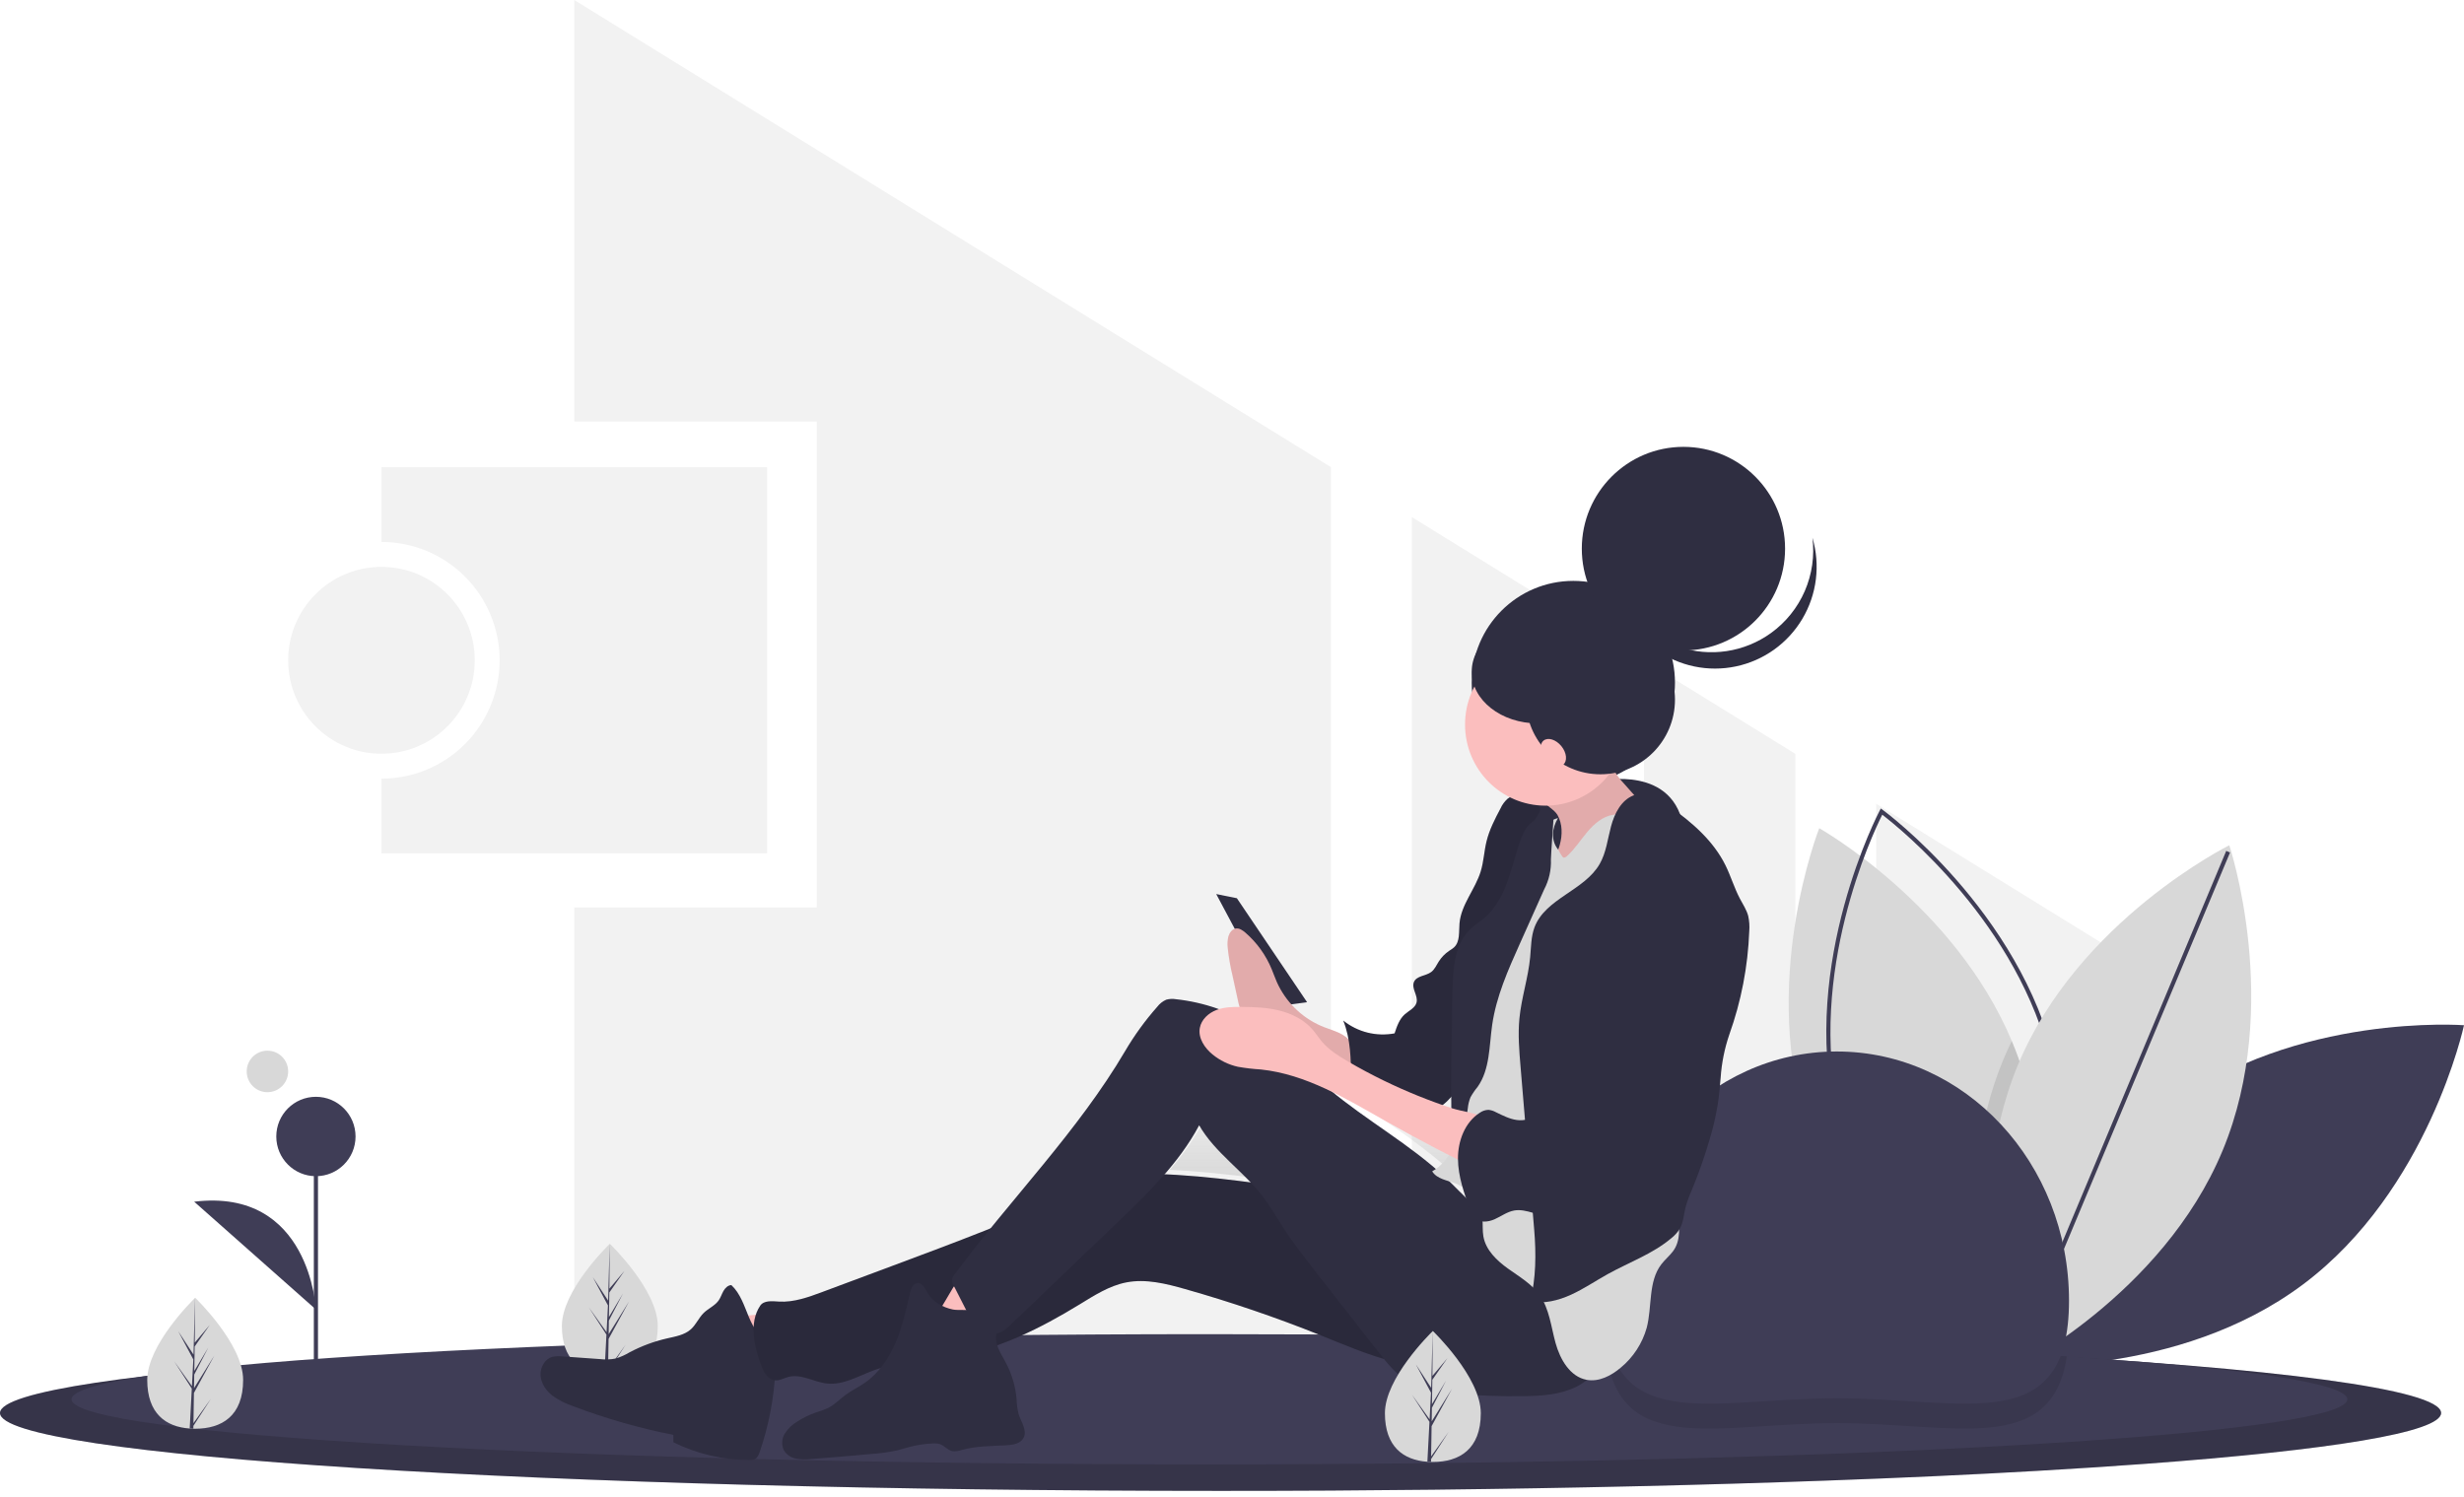
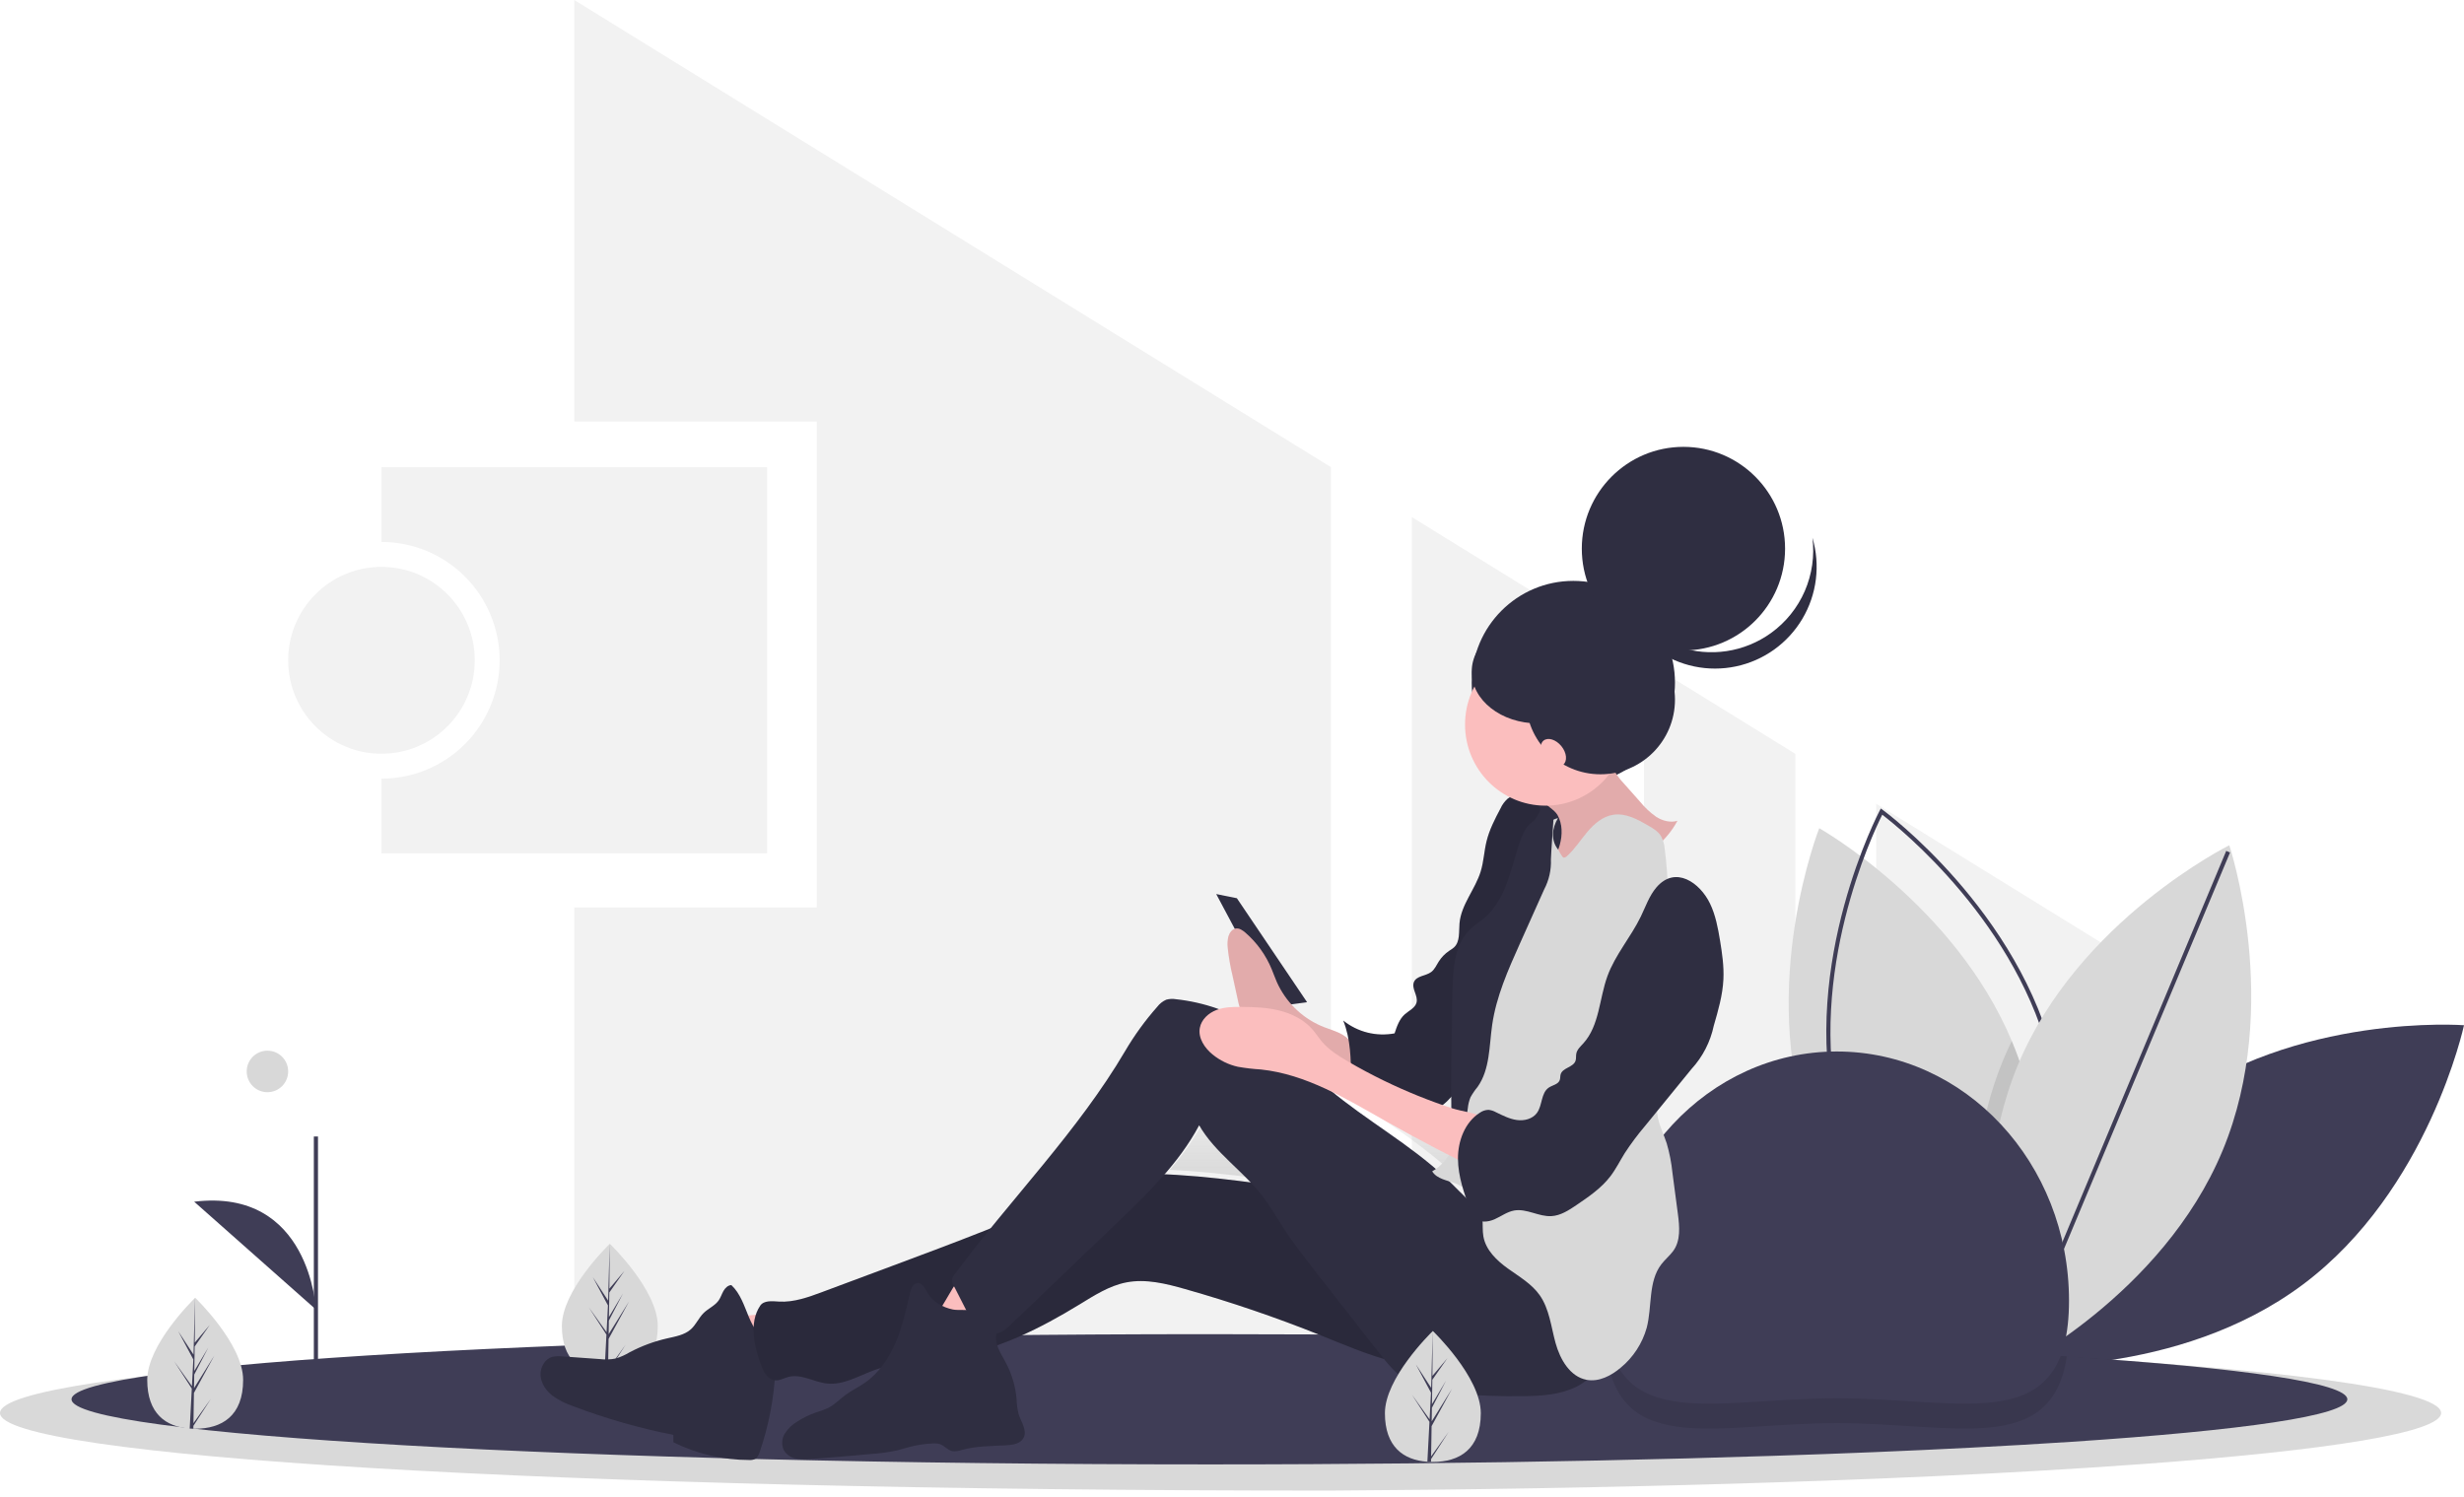
<svg xmlns="http://www.w3.org/2000/svg" viewBox="0 0 400 243" fill="none">
  <g clip-path="url(#clip0--feature_03_1)">
    <path d="M61.926 75.85V87.986C67.013 87.986 71.893 90.01 75.49 93.614C79.088 97.217 81.109 102.105 81.109 107.201C81.109 112.297 79.088 117.185 75.49 120.788C71.893 124.392 67.013 126.416 61.926 126.416V138.552H124.524V75.85H61.926Z" fill="#F2F2F2" />
    <path d="M61.926 122.371C70.29 122.371 77.071 115.579 77.071 107.201C77.071 98.823 70.29 92.031 61.926 92.031C53.562 92.031 46.781 98.823 46.781 107.201C46.781 115.579 53.562 122.371 61.926 122.371Z" fill="#F2F2F2" />
    <path d="M291.453 122.388L266.885 107.22V224.516H291.453V122.388Z" fill="#F2F2F2" />
    <path d="M229.189 224.516H253.758V99.116L229.189 83.947V224.516Z" fill="#F2F2F2" />
    <path d="M216.065 75.843L93.225 0V68.433H132.601V147.317H93.225V224.516H216.065V75.843Z" fill="#F2F2F2" />
    <path d="M304.578 130.492V224.516H317.367L352.032 159.79L304.578 130.492Z" fill="#F2F2F2" />
    <path d="M352.305 179.643C331.917 194.909 326.168 221.728 326.168 221.728C326.168 221.728 353.475 223.798 373.863 208.532C394.251 193.267 400 166.447 400 166.447C400 166.447 372.693 164.378 352.305 179.643Z" fill="#3F3D56" />
    <path d="M326.184 221.47C326.184 221.47 325.885 221.302 325.343 220.969C324.911 220.703 324.318 220.332 323.602 219.858C317.195 215.629 300.598 203.192 293.791 184.002C285.274 159.974 295.331 134.46 295.331 134.46C295.331 134.46 317.269 146.814 326.588 169.004C326.994 169.959 327.37 170.935 327.724 171.929C335.135 192.835 328.483 214.866 326.631 220.236C326.352 221.04 326.184 221.47 326.184 221.47Z" fill="#D8D8D8" />
    <path d="M326.283 222.228L325.971 222.001C325.748 221.84 303.62 205.556 297.935 180.874C292.249 156.192 305.016 131.844 305.146 131.601L305.328 131.26L305.64 131.487C305.863 131.648 327.991 147.932 333.676 172.613C339.362 197.295 326.595 221.644 326.465 221.887L326.283 222.228ZM305.56 132.27C304.026 135.336 293.333 157.9 298.591 180.723C303.848 203.546 323.33 219.135 326.05 221.218C327.585 218.151 338.278 195.588 333.02 172.765C327.763 149.942 308.281 134.353 305.56 132.27Z" fill="#3F3D56" />
    <path opacity="0.1" d="M326.63 220.236C326.133 220.526 325.698 220.77 325.342 220.969C324.556 221.399 324.12 221.616 324.12 221.616C324.12 221.616 323.914 220.994 323.601 219.858C321.875 213.64 316.933 191.969 325.203 172.064C325.638 171.022 326.099 170.001 326.587 169.004C326.993 169.959 327.369 170.934 327.723 171.928C335.134 192.834 328.482 214.865 326.63 220.236Z" fill="black" />
    <path d="M360.816 186.787C351.038 210.328 326.489 222.484 326.489 222.484C326.489 222.484 317.793 196.474 327.57 172.933C337.348 149.392 361.897 137.235 361.897 137.235C361.897 137.235 370.593 163.246 360.816 186.787Z" fill="#D8D8D8" />
    <path d="M361.4 138.143L326.418 221.673L327.038 221.934L362.02 138.404L361.4 138.143Z" fill="#3F3D56" />
-     <path d="M396.287 229.401C396.287 232.558 378.158 235.445 348.184 237.662C342.734 238.063 336.892 238.443 330.699 238.8C325.344 239.108 319.734 239.398 313.868 239.669C308.183 239.928 302.281 240.168 296.162 240.39C276.832 241.094 255.465 241.6 232.766 241.853C227.258 241.913 221.675 241.961 216.017 241.996C210.128 242.029 204.17 242.045 198.144 242.045C88.711 242.045 0 236.386 0 229.401C0 222.416 88.711 216.756 198.144 216.756C245.255 216.756 288.522 217.807 322.527 219.556C323.779 219.622 325.018 219.686 326.245 219.748C326.252 219.753 326.26 219.755 326.269 219.754C369.103 222.075 396.287 225.534 396.287 229.401Z" fill="#3F3D56" />
-     <path opacity="0.15" d="M396.287 229.401C396.287 232.558 378.158 235.445 348.184 237.662C342.734 238.063 336.892 238.443 330.699 238.8C325.344 239.108 319.734 239.398 313.868 239.669C308.183 239.928 302.281 240.168 296.162 240.39C276.832 241.094 255.465 241.6 232.766 241.853C227.258 241.913 221.675 241.961 216.017 241.996C210.128 242.029 204.17 242.045 198.144 242.045C88.711 242.045 0 236.386 0 229.401C0 222.416 88.711 216.756 198.144 216.756C245.255 216.756 288.522 217.807 322.527 219.556C323.779 219.622 325.018 219.686 326.245 219.748C326.252 219.753 326.26 219.755 326.269 219.754C369.103 222.075 396.287 225.534 396.287 229.401Z" fill="black" />
+     <path opacity="0.15" d="M396.287 229.401C396.287 232.558 378.158 235.445 348.184 237.662C342.734 238.063 336.892 238.443 330.699 238.8C325.344 239.108 319.734 239.398 313.868 239.669C308.183 239.928 302.281 240.168 296.162 240.39C276.832 241.094 255.465 241.6 232.766 241.853C227.258 241.913 221.675 241.961 216.017 241.996C88.711 242.045 0 236.386 0 229.401C0 222.416 88.711 216.756 198.144 216.756C245.255 216.756 288.522 217.807 322.527 219.556C323.779 219.622 325.018 219.686 326.245 219.748C326.252 219.753 326.26 219.755 326.269 219.754C369.103 222.075 396.287 225.534 396.287 229.401Z" fill="black" />
    <path d="M381.059 227.176C381.059 229.815 364.157 232.229 336.214 234.083C331.135 234.417 325.686 234.734 319.914 235.034C314.923 235.29 309.693 235.531 304.224 235.758C298.924 235.977 293.421 236.179 287.717 236.362C269.694 236.952 249.774 237.373 228.612 237.585C223.479 237.636 218.275 237.675 212.999 237.703C207.507 237.734 201.953 237.748 196.337 237.747C94.315 237.747 11.611 233.014 11.611 227.176C11.611 221.337 94.315 216.604 196.337 216.604C218.896 216.604 240.509 216.836 260.493 217.261H260.544C279.444 217.662 296.888 218.235 312.295 218.947C313.463 219.001 314.618 219.053 315.761 219.105C315.768 219.11 315.777 219.113 315.785 219.112C322.842 219.456 329.445 219.827 335.53 220.224C335.598 220.228 335.665 220.234 335.732 220.238C363.965 222.095 381.059 224.519 381.059 227.176Z" fill="#3F3D56" />
    <path opacity="0.1" d="M335.53 220.224C333.029 236.51 317.262 231.052 298.183 231.052C278.027 231.052 261.569 237.144 260.543 217.261C279.444 217.662 296.887 218.235 312.294 218.947C313.462 219 314.618 219.053 315.761 219.105C315.767 219.11 315.776 219.113 315.784 219.112C322.842 219.456 329.445 219.826 335.53 220.224Z" fill="black" />
    <path d="M106.78 215.27C106.78 221.141 103.296 223.191 98.998 223.191C98.898 223.191 98.799 223.19 98.7 223.188C98.501 223.183 98.303 223.174 98.108 223.16C94.228 222.886 91.215 220.73 91.215 215.27C91.215 209.62 98.422 202.49 98.965 201.961L98.966 201.961C98.987 201.94 98.998 201.93 98.998 201.93C98.998 201.93 106.78 209.399 106.78 215.27Z" fill="#D8D8D8" />
    <path d="M98.714 222.293L101.561 218.309L98.707 222.731L98.7 223.188C98.501 223.183 98.303 223.174 98.108 223.16L98.415 217.287L98.412 217.241L98.418 217.233L98.447 216.678L95.586 212.246L98.456 216.262L98.463 216.379L98.694 211.941L96.245 207.362L98.724 211.163L98.966 201.961L98.966 201.93V201.961L98.926 209.216L101.364 206.34L98.916 209.841L98.852 213.815L101.129 210.001L98.842 214.4L98.806 216.609L102.111 211.301L98.794 217.379L98.714 222.293Z" fill="#3F3D56" />
    <path d="M260.49 211.164C260.49 188.822 277.366 170.711 298.184 170.711C319.001 170.711 335.877 188.822 335.877 211.164C335.877 233.506 319.001 227.008 298.184 227.008C277.366 227.008 260.49 233.506 260.49 211.164Z" fill="#3F3D56" />
    <path d="M51.622 184.511H50.949V230.082H51.622V184.511Z" fill="#3F3D56" />
-     <path d="M51.285 190.956C54.838 190.956 57.719 188.07 57.719 184.511C57.719 180.952 54.838 178.067 51.285 178.067C47.732 178.067 44.852 180.952 44.852 184.511C44.852 188.07 47.732 190.956 51.285 190.956Z" fill="#3F3D56" />
    <path d="M51.284 212.597C51.284 212.597 50.365 192.797 31.523 195.098L51.284 212.597Z" fill="#3F3D56" />
    <path d="M238.618 192.01C238.786 192.604 238.973 193.195 239.173 193.782C238.275 192.897 237.393 191.988 236.494 191.109C236.855 191.222 237.214 191.334 237.554 191.467C237.925 191.615 238.281 191.796 238.618 192.01ZM234.265 189.055C228.97 184.443 222.834 180.872 217.407 176.4C220.37 177.861 223.253 179.562 226.112 181.194C229.504 183.13 232.936 184.99 236.409 186.775C235.843 187.663 235.116 188.436 234.265 189.055ZM236.53 177.441C236.615 177.355 236.699 177.268 236.784 177.18C236.786 177.836 236.791 178.448 236.799 179.005C236.325 178.847 235.852 178.685 235.38 178.52C235.786 178.184 236.17 177.824 236.53 177.441ZM189.883 189.928C192.065 187.459 193.961 184.75 195.534 181.853C197.636 185.532 201.052 188.185 203.958 191.266C199.276 190.647 194.587 190.136 189.883 189.928Z" fill="url(#paint0_linear--feature_03_1)" />
    <path d="M39.47 224.035C39.47 229.906 35.986 231.956 31.687 231.956C31.587 231.956 31.488 231.955 31.389 231.953C31.19 231.948 30.992 231.939 30.797 231.925C26.918 231.65 23.904 229.495 23.904 224.035C23.904 218.385 31.112 211.255 31.655 210.726L31.656 210.726C31.676 210.705 31.687 210.695 31.687 210.695C31.687 210.695 39.47 218.164 39.47 224.035Z" fill="#D8D8D8" />
    <path d="M31.404 231.058L34.25 227.074L31.396 231.495L31.389 231.953C31.19 231.948 30.992 231.939 30.797 231.925L31.104 226.052L31.102 226.006L31.107 225.998L31.136 225.443L28.275 221.01L31.145 225.026L31.152 225.144L31.384 220.706L28.934 216.126L31.414 219.928L31.655 210.726L31.656 210.695V210.726L31.616 217.981L34.054 215.105L31.605 218.606L31.541 222.58L33.818 218.766L31.532 223.164L31.496 225.374L34.8 220.066L31.483 226.144L31.404 231.058Z" fill="#3F3D56" />
    <path d="M43.414 177.32C45.273 177.32 46.78 175.811 46.78 173.949C46.78 172.087 45.273 170.578 43.414 170.578C41.556 170.578 40.049 172.087 40.049 173.949C40.049 175.811 41.556 177.32 43.414 177.32Z" fill="#D8D8D8" />
-     <path d="M259.813 126.764C259.813 126.764 272.022 124.057 273.368 134.844C274.714 145.632 266.884 147.668 266.884 147.668L261.926 149.003L242.742 143.946L245.435 136.193L259.813 126.764Z" fill="#2F2E41" />
    <path d="M255.413 127.359C264.525 127.359 271.912 119.96 271.912 110.833C271.912 101.706 264.525 94.307 255.413 94.307C246.301 94.307 238.914 101.706 238.914 110.833C238.914 119.96 246.301 127.359 255.413 127.359Z" fill="#2F2E41" />
    <path d="M197.438 145.15L200.79 145.826L212.187 162.707L207.159 163.382L197.438 145.15Z" fill="#2F2E41" />
    <path d="M116.352 213.643C117.255 216.623 118.369 219.535 119.683 222.357C123.461 221.565 127.178 220.504 130.805 219.182C130.917 219.142 128.725 216.27 128.495 216.035C127.626 215.15 126.502 214.116 125.354 213.615C124.196 213.111 122.77 213.496 121.531 213.559C119.806 213.648 118.08 213.676 116.352 213.643Z" fill="#FBBEBE" />
    <path d="M125.375 218.153C123.486 217.561 122.337 215.656 121.569 213.82C120.8 211.983 120.18 209.98 118.723 208.633C118.164 208.659 117.714 209.114 117.438 209.604C117.162 210.093 116.997 210.645 116.678 211.107C116.07 211.987 115.001 212.413 114.237 213.159C113.435 213.941 112.997 215.048 112.168 215.799C111.126 216.744 109.653 216.978 108.287 217.291C106.172 217.774 104.13 218.533 102.212 219.546C101.506 219.973 100.75 220.312 99.962 220.557C99.095 220.723 98.207 220.753 97.331 220.645L91.287 220.213C90.749 220.144 90.204 220.168 89.674 220.284C88.431 220.633 87.66 222.022 87.751 223.318C87.843 224.614 88.648 225.775 89.664 226.575C90.716 227.329 91.876 227.918 93.106 228.322C98.37 230.313 103.79 231.863 109.31 232.958L109.313 234.157C113.151 236.047 117.371 237.031 121.648 237.033C121.964 237.057 122.282 237.002 122.571 236.873C122.996 236.643 123.192 236.146 123.349 235.687C124.799 231.44 125.647 227.01 125.87 222.527C125.977 221.391 125.889 220.244 125.609 219.137C125.28 218.047 126.414 218.505 125.365 218.079" fill="#2F2E41" />
    <path d="M241.284 195.332C223.367 196.407 205.657 191.153 187.716 190.592C185.486 190.522 183.231 190.527 181.053 191.017C178.749 191.536 176.602 192.58 174.459 193.578C164.837 198.063 154.882 201.777 144.94 205.486L133.519 209.747C131.237 210.599 128.872 211.463 126.443 211.315C125.354 211.248 124.017 211.083 123.404 211.992C121.546 214.749 122.424 218.8 123.652 221.895C124.05 222.899 124.724 223.983 125.792 224.097C126.544 224.178 127.243 223.742 127.974 223.546C130.052 222.988 132.125 224.389 134.264 224.617C136.908 224.898 139.362 223.39 141.857 222.467C145.994 220.935 150.519 220.983 154.868 220.257C162.16 219.041 168.919 215.649 175.238 211.785C177.644 210.313 180.078 208.737 182.842 208.199C186.019 207.58 189.284 208.4 192.399 209.283C199.829 211.389 207.143 213.883 214.311 216.757C218.085 218.27 221.833 219.892 225.76 220.939C234.255 223.179 243.241 222.654 251.418 219.44C254.286 218.305 257.402 216.298 257.567 213.198C257.66 211.431 256.292 209.874 255.378 208.363C254.791 207.394 254.205 206.424 253.566 205.489C250.477 200.965 246.727 195.006 241.284 195.332Z" fill="#2F2E41" />
    <path opacity="0.1" d="M241.284 195.332C223.367 196.407 205.657 191.153 187.716 190.592C185.486 190.522 183.231 190.527 181.053 191.017C178.749 191.536 176.602 192.58 174.459 193.578C164.837 198.063 154.882 201.777 144.94 205.486L133.519 209.747C131.237 210.599 128.872 211.463 126.443 211.315C125.354 211.248 124.017 211.083 123.404 211.992C121.546 214.749 122.424 218.8 123.652 221.895C124.05 222.899 124.724 223.983 125.792 224.097C126.544 224.178 127.243 223.742 127.974 223.546C130.052 222.988 132.125 224.389 134.264 224.617C136.908 224.898 139.362 223.39 141.857 222.467C145.994 220.935 150.519 220.983 154.868 220.257C162.16 219.041 168.919 215.649 175.238 211.785C177.644 210.313 180.078 208.737 182.842 208.199C186.019 207.58 189.284 208.4 192.399 209.283C199.829 211.389 207.143 213.883 214.311 216.757C218.085 218.27 221.833 219.892 225.76 220.939C234.255 223.179 243.241 222.654 251.418 219.44C254.286 218.305 257.402 216.298 257.567 213.198C257.66 211.431 256.292 209.874 255.378 208.363C254.791 207.394 254.205 206.424 253.566 205.489C250.477 200.965 246.727 195.006 241.284 195.332Z" fill="black" />
    <path d="M150.754 214.517C153.559 215.476 156.388 216.357 159.242 217.162C160.839 214.534 163.828 212.706 164.509 209.703C164.551 209.572 164.551 209.431 164.51 209.3C164.437 209.172 164.324 209.071 164.188 209.012C162.144 207.878 159.874 207.212 157.542 207.062C155.7 206.945 154.86 208.871 154.025 210.225C153.687 210.773 151.504 214.774 150.754 214.517Z" fill="#FBBEBE" />
    <path d="M154.684 212.599C153.028 212.251 151.407 211.36 150.561 209.884C150.165 209.192 149.744 208.26 148.953 208.312C148.219 208.361 147.881 209.238 147.716 209.96C147.097 212.665 146.489 215.391 145.403 217.941C144.317 220.492 142.71 222.887 140.444 224.465C139.404 225.19 138.246 225.73 137.23 226.487C136.317 227.168 135.521 228.021 134.513 228.547C133.838 228.857 133.142 229.117 132.429 229.325C131.381 229.691 130.379 230.179 129.445 230.78C128.624 231.258 127.928 231.924 127.413 232.725C127.161 233.128 127.013 233.589 126.984 234.064C126.955 234.539 127.045 235.015 127.246 235.446C127.462 235.801 127.752 236.107 128.094 236.342C128.437 236.577 128.826 236.737 129.235 236.811C130.051 236.952 130.884 236.972 131.707 236.873C134.974 236.631 138.237 236.34 141.5 236.049C142.88 235.96 144.252 235.769 145.604 235.477C146.319 235.304 147.019 235.076 147.731 234.892C148.952 234.576 150.203 234.394 151.462 234.347C151.828 234.316 152.197 234.35 152.551 234.447C153.307 234.694 153.843 235.448 154.623 235.6C155.124 235.648 155.629 235.581 156.099 235.403C158.45 234.759 160.92 234.776 163.353 234.645C164.425 234.587 165.68 234.383 166.171 233.422C166.785 232.223 165.768 230.883 165.363 229.598C165.16 228.777 165.048 227.936 165.026 227.091C164.839 225.001 164.227 222.972 163.227 221.129C162.395 219.599 161.26 217.908 161.844 216.267C162.043 215.71 162.437 215.191 162.398 214.6C162.226 212.007 156.186 212.915 154.684 212.599Z" fill="#2F2E41" />
    <path d="M214.414 166.538C211.239 165.137 208.695 162.606 207.274 159.435C206.975 158.754 206.729 158.042 206.441 157.354C205.502 155.069 204.04 153.036 202.174 151.419C201.708 151.022 201.16 150.644 200.59 150.748C200.043 150.847 199.613 151.389 199.425 151.997C199.265 152.623 199.225 153.274 199.307 153.915C199.467 155.426 199.726 156.925 200.084 158.401L200.952 162.364C201.059 162.974 201.241 163.568 201.492 164.133C201.867 164.8 202.361 165.392 202.95 165.88C203.743 166.612 204.549 167.324 205.368 168.017C206.506 169.11 207.989 169.771 209.561 169.884C213.12 170.545 216.739 171.497 219.741 173.823C219.708 173.798 219.729 171.165 219.677 170.863C219.539 170.066 219.432 169.276 218.914 168.737C217.75 167.526 215.832 167.17 214.414 166.538Z" fill="#FBBEBE" />
    <path opacity="0.1" d="M214.414 166.538C211.239 165.137 208.695 162.606 207.274 159.435C206.975 158.754 206.729 158.042 206.441 157.354C205.502 155.069 204.04 153.036 202.174 151.419C201.708 151.022 201.16 150.644 200.59 150.748C200.043 150.847 199.613 151.389 199.425 151.997C199.265 152.623 199.225 153.274 199.307 153.915C199.467 155.426 199.726 156.925 200.084 158.401L200.952 162.364C201.059 162.974 201.241 163.568 201.492 164.133C201.867 164.8 202.361 165.392 202.95 165.88C203.743 166.612 204.549 167.324 205.368 168.017C206.506 169.11 207.989 169.771 209.561 169.884C213.12 170.545 216.739 171.497 219.741 173.823C219.708 173.798 219.729 171.165 219.677 170.863C219.539 170.066 219.432 169.276 218.914 168.737C217.75 167.526 215.832 167.17 214.414 166.538Z" fill="black" />
    <path d="M250.905 136.203C253.312 136.203 255.263 134.238 255.263 131.814C255.263 129.39 253.312 127.425 250.905 127.425C248.498 127.425 246.547 129.39 246.547 131.814C246.547 134.238 248.498 136.203 250.905 136.203Z" fill="#2F2E41" />
    <path d="M248.206 129.162C247.023 129.031 245.709 128.933 244.761 129.658C244.259 130.104 243.857 130.652 243.583 131.266C242.672 132.979 241.773 134.725 241.315 136.613C240.926 138.215 240.861 139.891 240.379 141.467C239.486 144.391 237.196 146.859 236.934 149.907C236.817 151.27 237.045 152.867 236.052 153.802C235.807 154.008 235.545 154.195 235.269 154.358C234.58 154.82 233.996 155.422 233.554 156.125C233.182 156.717 232.895 157.397 232.335 157.812C231.449 158.47 229.978 158.403 229.541 159.421C229.092 160.467 230.231 161.631 229.967 162.739C229.753 163.641 228.748 164.055 228.057 164.668C227.17 165.454 226.765 166.639 226.396 167.768C224.938 168.044 223.438 168.001 221.998 167.642C220.559 167.282 219.214 166.615 218.057 165.685C219.273 168.686 219.299 171.998 219.352 175.24C219.369 176.291 219.337 177.471 218.587 178.204C222.057 178.278 225.44 179.22 228.826 179.986C230.306 180.321 231.912 180.612 233.292 179.978C234.066 179.563 234.759 179.01 235.338 178.348C237.179 176.477 239.112 174.436 239.562 171.841C239.815 170.387 239.57 168.895 239.637 167.42C239.72 165.593 240.278 163.827 240.755 162.062C241.732 158.45 242.387 154.758 242.712 151.03C242.913 148.73 244.897 146.878 245.941 144.822C247.912 140.94 249.927 136.898 250.075 132.541C250.125 131.083 249.645 129.322 248.206 129.162Z" fill="#2F2E41" />
    <path opacity="0.1" d="M248.206 129.162C247.023 129.031 245.709 128.933 244.761 129.658C244.259 130.104 243.857 130.652 243.583 131.266C242.672 132.979 241.773 134.725 241.315 136.613C240.926 138.215 240.861 139.891 240.379 141.467C239.486 144.391 237.196 146.859 236.934 149.907C236.817 151.27 237.045 152.867 236.052 153.802C235.807 154.008 235.545 154.195 235.269 154.358C234.58 154.82 233.996 155.422 233.554 156.125C233.182 156.717 232.895 157.397 232.335 157.812C231.449 158.47 229.978 158.403 229.541 159.421C229.092 160.467 230.231 161.631 229.967 162.739C229.753 163.641 228.748 164.055 228.057 164.668C227.17 165.454 226.765 166.639 226.396 167.768C224.938 168.044 223.438 168.001 221.998 167.642C220.559 167.282 219.214 166.615 218.057 165.685C219.273 168.686 219.299 171.998 219.352 175.24C219.369 176.291 219.337 177.471 218.587 178.204C222.057 178.278 225.44 179.22 228.826 179.986C230.306 180.321 231.912 180.612 233.292 179.978C234.066 179.563 234.759 179.01 235.338 178.348C237.179 176.477 239.112 174.436 239.562 171.841C239.815 170.387 239.57 168.895 239.637 167.42C239.72 165.593 240.278 163.827 240.755 162.062C241.732 158.45 242.387 154.758 242.712 151.03C242.913 148.73 244.897 146.878 245.941 144.822C247.912 140.94 249.927 136.898 250.075 132.541C250.125 131.083 249.645 129.322 248.206 129.162Z" fill="black" />
    <path d="M244.125 199.112C240.393 197.333 237.663 194.017 234.645 191.179C228.885 185.761 221.841 181.926 215.785 176.846C211.77 173.479 208.18 169.559 203.768 166.74C199.883 164.262 195.478 162.716 190.899 162.223C190.374 162.133 189.836 162.16 189.323 162.302C188.744 162.558 188.24 162.957 187.858 163.462C185.903 165.671 184.166 168.064 182.67 170.607C174.994 183.661 164.09 194.636 155.056 206.776C154.767 207.062 154.596 207.445 154.576 207.851C154.556 208.257 154.689 208.655 154.948 208.968L156.786 212.575C157.814 214.593 159.461 216.944 161.678 216.543C162.691 216.36 163.499 215.613 164.245 214.899L172.494 207L181.144 198.718C186.212 193.865 191.366 188.9 194.67 182.693C197.252 187.179 201.832 190.114 204.976 194.221C206.171 195.783 207.148 197.5 208.215 199.154C209.926 201.804 211.871 204.292 213.813 206.775L223.735 219.46C225.088 221.19 226.478 222.954 228.329 224.128C230.679 225.618 233.536 226.011 236.302 226.259C240.029 226.593 243.772 226.728 247.513 226.665C250.366 226.616 253.308 226.428 255.867 225.159C258.427 223.89 260.53 221.285 260.396 218.415C260.327 216.922 259.679 215.522 258.966 214.212C255.422 207.699 250.791 202.288 244.125 199.112Z" fill="#2F2E41" />
    <path d="M253.587 138.229C255.438 138.229 256.939 136.717 256.939 134.853C256.939 132.988 255.438 131.476 253.587 131.476C251.735 131.476 250.234 132.988 250.234 134.853C250.234 136.717 251.735 138.229 253.587 138.229Z" fill="#2F2E41" />
    <path d="M252.844 132.316C253.661 133.761 253.662 135.56 253.212 137.16C252.763 138.761 251.904 140.208 251.055 141.635C250.219 143.039 249.373 144.455 248.252 145.64C253.426 145.888 258.442 143.855 263.009 141.392C266.682 139.41 270.348 136.964 272.308 133.26C271.162 133.605 269.898 133.265 268.883 132.626C267.898 131.938 267.014 131.114 266.259 130.178L263.661 127.25C263.051 126.613 262.515 125.908 262.064 125.15C261.501 124.112 261.262 122.929 261.378 121.754C260.346 122.836 259.192 123.795 257.94 124.612C256.085 125.821 254.04 126.699 252.18 127.901C251.521 128.328 250.055 129.013 250.432 129.876C250.8 130.718 252.322 131.391 252.844 132.316Z" fill="#FBBEBE" />
    <path opacity="0.1" d="M252.844 132.316C253.661 133.761 253.662 135.56 253.212 137.16C252.763 138.761 251.904 140.208 251.055 141.635C250.219 143.039 249.373 144.455 248.252 145.64C253.426 145.888 258.442 143.855 263.009 141.392C266.682 139.41 270.348 136.964 272.308 133.26C271.162 133.605 269.898 133.265 268.883 132.626C267.898 131.938 267.014 131.114 266.259 130.178L263.661 127.25C263.051 126.613 262.515 125.908 262.064 125.15C261.501 124.112 261.262 122.929 261.378 121.754C260.346 122.836 259.192 123.795 257.94 124.612C256.085 125.821 254.04 126.699 252.18 127.901C251.521 128.328 250.055 129.013 250.432 129.876C250.8 130.718 252.322 131.391 252.844 132.316Z" fill="black" />
    <path d="M252.915 132.827C251.943 134.465 251.734 136.399 252.915 137.891C253.062 138.077 253.608 139.23 253.844 139.24C254.072 139.221 254.284 139.114 254.434 138.941C255.691 137.79 256.612 136.323 257.715 135.023C258.819 133.723 260.212 132.539 261.89 132.277C263.916 131.961 265.872 133.036 267.644 134.073C268.381 134.504 269.144 134.961 269.608 135.681C269.982 136.357 270.202 137.106 270.253 137.877C270.865 142.497 270.852 147.176 270.837 151.837C270.827 155.207 270.814 158.6 270.178 161.908C269.849 163.618 269.355 165.296 269.122 167.022C268.95 168.545 268.88 170.077 268.913 171.61L268.908 178.025C268.866 179.203 268.949 180.382 269.157 181.542C269.461 182.948 270.125 184.246 270.569 185.613C271.026 187.185 271.34 188.796 271.504 190.425L272.381 197.067C272.657 199.159 272.861 201.448 271.598 203.132C271.027 203.893 270.277 204.503 269.698 205.258C267.53 208.086 268.226 212.121 267.321 215.576C266.607 218.106 265.141 220.358 263.116 222.032C261.567 223.35 259.566 224.388 257.572 224.017C254.879 223.516 253.262 220.704 252.528 218.047C251.793 215.39 251.526 212.497 249.935 210.253C248.636 208.42 246.624 207.267 244.804 205.958C242.985 204.65 241.207 202.963 240.811 200.747C240.638 199.779 240.746 198.782 240.643 197.804C240.498 196.565 240.024 195.387 239.269 194.394C238.514 193.402 237.507 192.631 236.353 192.161C234.975 191.624 233.272 191.432 232.496 190.166C234.5 189.034 235.831 186.944 236.532 184.74C237.232 182.536 237.375 180.198 237.513 177.888L237.974 170.169C238.179 166.72 238.273 163.301 239.789 160.201C240.467 158.815 241.311 157.518 242.017 156.146C242.95 154.221 243.748 152.233 244.403 150.197C245.502 147.034 246.602 143.87 247.582 140.667C248.049 139.141 248.498 137.586 249.33 136.227C250.163 134.868 251.357 133.12 252.915 132.827Z" fill="#D8D8D8" />
    <path d="M235.803 182.976L237.842 183.05L238.276 179.963C238.333 179.345 238.478 178.739 238.708 178.163C239.044 177.554 239.436 176.978 239.88 176.442C241.887 173.602 241.741 169.831 242.238 166.381C242.901 161.78 244.82 157.472 246.718 153.234L250.677 144.396C251.466 142.896 251.844 141.212 251.771 139.518C251.806 138.152 252.211 133.18 252.246 131.814C252.259 131.309 251.133 131.589 250.905 131.139C250.408 130.158 249.729 132.819 248.802 133.402C247.875 133.986 247.363 135.044 246.969 136.071C246.116 138.298 245.595 140.639 244.8 142.887C244.005 145.135 242.893 147.344 241.105 148.909C240.292 149.62 239.356 150.184 238.588 150.944C236.125 153.384 235.885 157.236 235.799 160.714C235.747 162.782 235.348 182.976 235.803 182.976Z" fill="#2F2E41" />
-     <path d="M265.16 129.141C263.18 129.921 262.094 132.073 261.537 134.14C260.98 136.207 260.754 138.411 259.69 140.265C257.203 144.601 250.862 145.864 249.108 150.549C248.534 152.082 248.559 153.764 248.404 155.395C248.086 158.751 246.984 161.994 246.658 165.351C246.406 167.951 246.624 170.571 246.842 173.174L249.058 199.649C249.378 203.473 249.369 207.581 248.394 211.291C250.637 211.729 252.97 211.143 255.052 210.192C257.133 209.241 259.033 207.936 261.037 206.829C264.482 204.925 268.281 203.576 271.298 201.04C271.844 200.614 272.312 200.096 272.681 199.51C273.286 198.463 273.335 197.197 273.623 196.021C273.884 195.083 274.216 194.166 274.616 193.279C275.72 190.611 276.683 187.886 277.499 185.116C278.059 183.278 278.502 181.405 278.824 179.511C279.066 178.002 279.197 176.477 279.327 174.954C279.488 172.57 279.961 170.217 280.734 167.956C282.662 162.564 283.753 156.909 283.97 151.186C284.036 150.36 283.98 149.528 283.804 148.717C283.541 147.713 282.949 146.834 282.463 145.917C281.543 144.18 280.989 142.267 280.12 140.503C278.156 136.516 274.688 133.493 271.055 130.959C269.271 129.715 267.181 128.345 265.16 129.141Z" fill="#2F2E41" />
    <path d="M218.83 172.332C217.296 171.437 215.763 170.474 214.609 169.12C214.056 168.471 213.599 167.742 213.037 167.101C211.67 165.543 209.732 164.576 207.728 164.071C205.725 163.565 203.641 163.489 201.576 163.471C200.195 163.46 198.779 163.479 197.486 163.969C196.192 164.458 195.026 165.513 194.776 166.881C194.475 168.528 195.549 170.133 196.839 171.189C198.038 172.17 199.45 172.856 200.962 173.194C202.195 173.41 203.44 173.556 204.689 173.631C212.028 174.401 218.574 178.402 225.004 182.044C230.652 185.244 236.409 188.235 242.276 191.018C242.509 189.258 242.606 187.482 242.566 185.707C242.536 184.382 242.471 182.361 241.221 181.583C239.764 180.676 237.366 180.467 235.723 179.928C231.942 178.687 228.25 177.19 224.67 175.45C222.686 174.484 220.739 173.445 218.83 172.332Z" fill="#FBBEBE" />
    <path d="M250.906 130.801C258.126 130.801 263.979 124.906 263.979 117.633C263.979 110.361 258.126 104.466 250.906 104.466C243.685 104.466 237.832 110.361 237.832 117.633C237.832 124.906 243.685 130.801 250.906 130.801Z" fill="#FBBEBE" />
    <path d="M268.899 144.07C267.732 145.434 267.147 147.191 266.363 148.809C264.748 152.139 262.216 154.997 260.948 158.475C259.611 162.145 259.655 166.511 257.033 169.393C256.577 169.894 256.027 170.378 255.895 171.045C255.817 171.44 255.898 171.864 255.762 172.243C255.386 173.291 253.675 173.343 253.355 174.409C253.262 174.721 253.315 175.067 253.199 175.371C252.936 176.061 252.028 176.166 251.42 176.579C250.151 177.441 250.407 179.446 249.501 180.689C248.785 181.672 247.434 182.002 246.234 181.835C245.035 181.668 243.936 181.093 242.843 180.567C242.468 180.355 242.053 180.224 241.624 180.183C241.117 180.2 240.627 180.368 240.216 180.665C237.801 182.203 236.667 185.249 236.684 188.127C236.701 191.005 237.688 193.778 238.699 196.469C238.837 196.924 239.063 197.346 239.365 197.712C240.166 198.56 241.56 198.423 242.623 197.951C243.687 197.479 244.653 196.737 245.796 196.53C247.819 196.163 249.796 197.555 251.849 197.44C253.352 197.356 254.683 196.481 255.932 195.634C257.926 194.282 259.957 192.895 261.423 190.977C262.321 189.802 262.978 188.463 263.761 187.207C264.767 185.666 265.87 184.191 267.063 182.79L274.601 173.547C276.413 171.572 277.66 169.145 278.212 166.52C278.929 164.057 279.65 161.565 279.774 159.001C279.876 156.891 279.57 154.783 279.227 152.699C278.888 150.647 278.503 148.573 277.603 146.701C275.966 143.293 271.978 140.474 268.899 144.07Z" fill="#2F2E41" />
    <path d="M273.286 105.6C282.398 105.6 289.785 98.201 289.785 89.073C289.785 79.946 282.398 72.547 273.286 72.547C264.174 72.547 256.787 79.946 256.787 89.073C256.787 98.201 264.174 105.6 273.286 105.6Z" fill="#2F2E41" />
    <path d="M287.518 102.758C285.382 104.304 282.908 105.316 280.302 105.708C277.697 106.099 275.035 105.861 272.541 105.011C270.046 104.161 267.791 102.726 265.964 100.824C264.137 98.922 262.791 96.61 262.039 94.081C262.324 96.348 263.074 98.531 264.244 100.492C265.413 102.454 266.976 104.151 268.833 105.477C270.69 106.803 272.802 107.729 275.035 108.196C277.267 108.664 279.572 108.662 281.804 108.192C284.036 107.722 286.147 106.794 288.003 105.466C289.858 104.137 291.419 102.438 292.586 100.475C293.753 98.512 294.501 96.328 294.783 94.061C295.065 91.794 294.875 89.493 294.224 87.303C294.593 90.245 294.166 93.233 292.986 95.952C291.806 98.671 289.917 101.022 287.518 102.758Z" fill="#2F2E41" />
    <path d="M259.812 125.707C266.494 125.707 271.911 120.281 271.911 113.588C271.911 106.894 266.494 101.468 259.812 101.468C253.13 101.468 247.713 106.894 247.713 113.588C247.713 120.281 253.13 125.707 259.812 125.707Z" fill="#2F2E41" />
    <path d="M249.638 117.444C255.561 117.444 260.362 113.682 260.362 109.043C260.362 104.403 255.561 100.642 249.638 100.642C243.715 100.642 238.914 104.403 238.914 109.043C238.914 113.682 243.715 117.444 249.638 117.444Z" fill="#2F2E41" />
    <path d="M253.758 124.164C254.479 123.577 254.351 122.223 253.471 121.139C252.592 120.056 251.294 119.654 250.573 120.241C249.852 120.828 249.981 122.183 250.86 123.266C251.74 124.349 253.037 124.752 253.758 124.164Z" fill="#FBBEBE" />
    <path d="M240.39 229.429C240.39 235.3 236.906 237.35 232.607 237.35C232.507 237.35 232.408 237.348 232.309 237.346C232.11 237.342 231.912 237.333 231.717 237.319C227.838 237.044 224.824 234.889 224.824 229.429C224.824 223.779 232.032 216.649 232.575 216.12L232.575 216.119C232.596 216.099 232.607 216.089 232.607 216.089C232.607 216.089 240.39 223.558 240.39 229.429Z" fill="#D8D8D8" />
    <path d="M232.323 236.452L235.17 232.468L232.316 236.889L232.309 237.346C232.11 237.342 231.912 237.333 231.717 237.319L232.024 231.446L232.022 231.4L232.027 231.392L232.056 230.836L229.195 226.404L232.065 230.42L232.072 230.538L232.303 226.1L229.854 221.52L232.333 225.322L232.575 216.12L232.576 216.089V216.119L232.535 223.375L234.974 220.498L232.525 224L232.461 227.973L234.738 224.16L232.452 228.558L232.416 230.767L235.72 225.459L232.403 231.538L232.323 236.452Z" fill="#3F3D56" />
  </g>
  <defs>
    <linearGradient id="paint0_linear--feature_03_1" x1="214.528" y1="193.782" x2="214.528" y2="176.4" gradientUnits="userSpaceOnUse">
      <stop stop-color="#808080" stop-opacity="0.25" />
      <stop offset="0.535" stop-color="#808080" stop-opacity="0.12" />
      <stop offset="1" stop-color="#808080" stop-opacity="0.1" />
    </linearGradient>
    <clipPath id="clip0--feature_03_1">
      <rect width="400" height="242.045" fill="white" />
    </clipPath>
  </defs>
</svg>